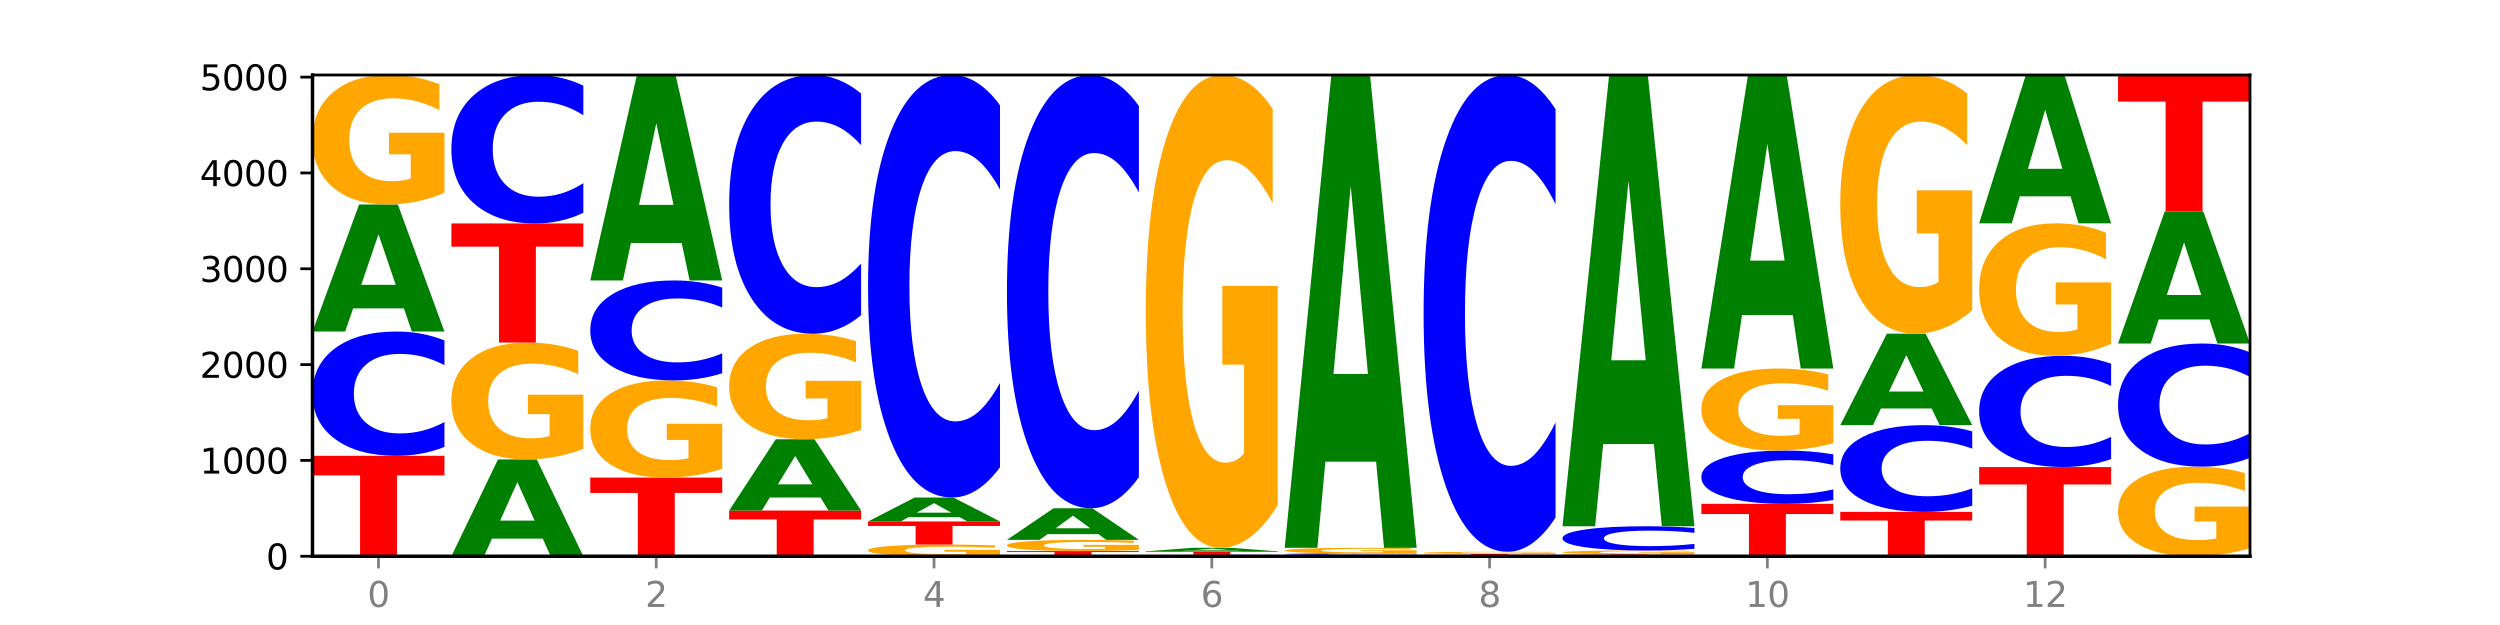
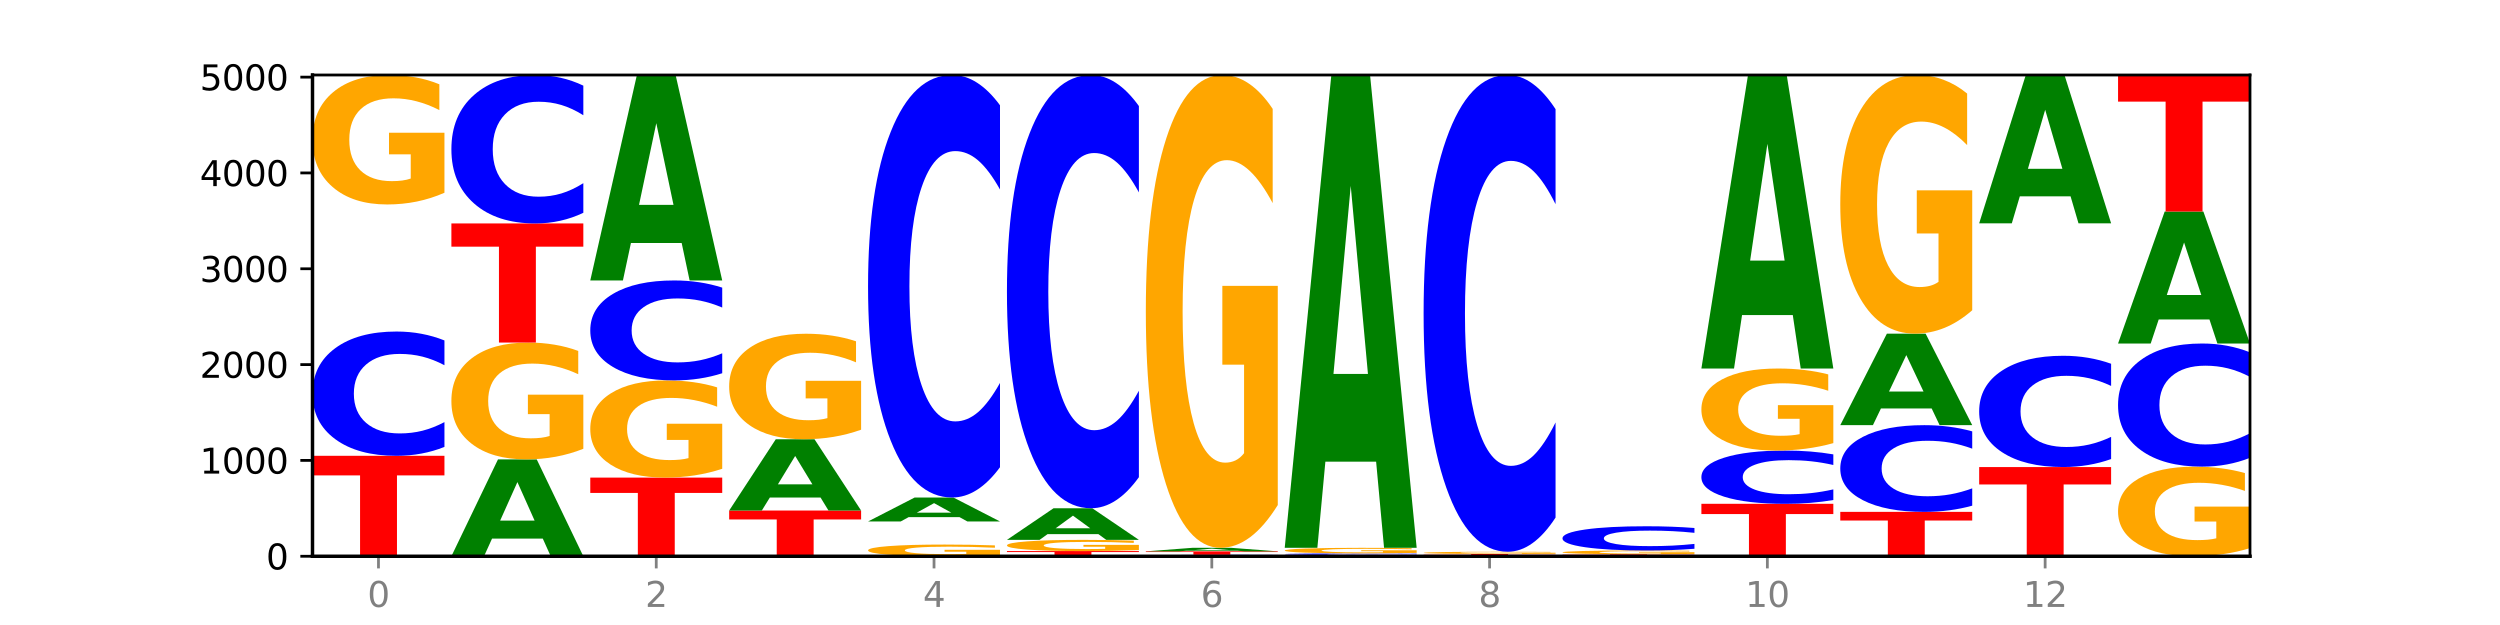
<svg xmlns="http://www.w3.org/2000/svg" xmlns:xlink="http://www.w3.org/1999/xlink" width="720pt" height="180pt" viewBox="0 0 720 180" version="1.1">
  <defs>
    <style type="text/css">*{stroke-linejoin: round; stroke-linecap: butt}</style>
  </defs>
  <g id="figure_1">
    <g id="patch_1">
      <path d="M 0 180  L 720 180  L 720 0  L 0 0  z " style="fill: #ffffff" />
    </g>
    <g id="axes_1">
      <g id="patch_2">
        <path d="M 90 160.2  L 648 160.2  L 648 21.6  L 90 21.6  z " style="fill: #ffffff" />
      </g>
      <g id="line2d_1">
        <path d="M 90 160.2  L 648 160.2  " clip-path="url(#pfdbb686513)" style="fill: none; stroke: #000000; stroke-width: 0.5; stroke-linecap: square" />
      </g>
      <g id="patch_3">
        <path d="M 90 131.277  L 128 131.277  L 128 136.918  L 114.329 136.918  L 114.329 160.2  L 103.698 160.2  L 103.698 136.918  L 90 136.918  L 90 131.277  z " clip-path="url(#pfdbb686513)" style="fill: #ff0000" />
      </g>
      <g id="patch_4">
        <path d="M 128 128.711  Q 124.821 129.983 121.384 130.626  Q 117.947 131.277 114.204 131.277  Q 103.04 131.277 96.52 126.456  Q 90 121.635 90 113.39  Q 90 105.116 96.52 100.302  Q 103.04 95.481 114.204 95.481  Q 117.947 95.481 121.384 96.132  Q 124.821 96.775 128 98.047  L 128 105.183  Q 124.793 103.497 121.681 102.713  Q 118.569 101.929 115.132 101.929  Q 108.966 101.929 105.434 104.983  Q 101.91 108.029 101.91 113.39  Q 101.91 118.729 105.434 121.783  Q 108.966 124.829 115.132 124.829  Q 118.569 124.829 121.681 124.045  Q 124.793 123.254 128 121.568  L 128 128.711  z " clip-path="url(#pfdbb686513)" style="fill: #0000ff" />
      </g>
      <g id="patch_5">
-         <path d="M 116.323 88.815  L 101.708 88.815  L 99.401 95.481  L 90 95.481  L 103.425 58.886  L 114.575 58.886  L 128 95.481  L 118.607 95.481  L 116.323 88.815  z M 104.039 82.023  L 113.969 82.023  L 109.012 67.466  L 104.039 82.023  z " clip-path="url(#pfdbb686513)" style="fill: #008000" />
-       </g>
+         </g>
      <g id="patch_6">
        <path d="M 128 55.512  Q 124.168 57.199 120.046 58.046  Q 115.924 58.886 111.529 58.886  Q 101.599 58.886 95.8 53.864  Q 90 48.842 90 40.254  Q 90 31.566 95.902 26.583  Q 101.812 21.6 112.091 21.6  Q 116.052 21.6 119.68 22.278  Q 123.316 22.948 126.535 24.273  L 126.535 31.705  Q 123.214 30.003 119.926 29.163  Q 116.639 28.316 113.335 28.316  Q 107.22 28.316 103.907 31.412  Q 100.594 34.501 100.594 40.254  Q 100.594 45.954 103.788 49.066  Q 106.982 52.169 112.858 52.169  Q 114.459 52.169 115.83 51.992  Q 117.201 51.807 118.291 51.422  L 118.291 44.444  L 112.032 44.444  L 112.032 38.229  L 128 38.229  L 128 55.512  z " clip-path="url(#pfdbb686513)" style="fill: #ffa600" />
      </g>
      <g id="patch_7">
        <path d="M 156.323 155.117  L 141.708 155.117  L 139.401 160.2  L 130 160.2  L 143.425 132.298  L 154.575 132.298  L 168 160.2  L 158.607 160.2  L 156.323 155.117  z M 144.039 149.939  L 153.969 149.939  L 149.012 138.84  L 144.039 149.939  z " clip-path="url(#pfdbb686513)" style="fill: #008000" />
      </g>
      <g id="patch_8">
        <path d="M 168 129.254  Q 164.168 130.776 160.046 131.54  Q 155.924 132.298 151.529 132.298  Q 141.599 132.298 135.8 127.767  Q 130 123.236 130 115.487  Q 130 107.648 135.902 103.152  Q 141.812 98.655 152.091 98.655  Q 156.052 98.655 159.68 99.267  Q 163.316 99.871 166.535 101.067  L 166.535 107.773  Q 163.214 106.237 159.926 105.48  Q 156.639 104.715 153.335 104.715  Q 147.22 104.715 143.907 107.509  Q 140.594 110.296 140.594 115.487  Q 140.594 120.63 143.788 123.437  Q 146.982 126.238 152.858 126.238  Q 154.459 126.238 155.83 126.078  Q 157.201 125.911 158.291 125.564  L 158.291 119.267  L 152.032 119.267  L 152.032 113.659  L 168 113.659  L 168 129.254  z " clip-path="url(#pfdbb686513)" style="fill: #ffa600" />
      </g>
      <g id="patch_9">
        <path d="M 130 64.35  L 168 64.35  L 168 71.041  L 154.329 71.041  L 154.329 98.655  L 143.698 98.655  L 143.698 71.041  L 130 71.041  L 130 64.35  z " clip-path="url(#pfdbb686513)" style="fill: #ff0000" />
      </g>
      <g id="patch_10">
        <path d="M 168 61.286  Q 164.821 62.805 161.384 63.573  Q 157.947 64.35 154.204 64.35  Q 143.04 64.35 136.52 58.592  Q 130 52.835 130 42.988  Q 130 33.107 136.52 27.358  Q 143.04 21.6 154.204 21.6  Q 157.947 21.6 161.384 22.377  Q 164.821 23.145 168 24.664  L 168 33.186  Q 164.793 31.173 161.681 30.237  Q 158.569 29.301 155.132 29.301  Q 148.966 29.301 145.434 32.948  Q 141.91 36.586 141.91 42.988  Q 141.91 49.364 145.434 53.011  Q 148.966 56.65 155.132 56.65  Q 158.569 56.65 161.681 55.714  Q 164.793 54.769 168 52.755  L 168 61.286  z " clip-path="url(#pfdbb686513)" style="fill: #0000ff" />
      </g>
      <g id="patch_11">
        <path d="M 170 137.542  L 208 137.542  L 208 141.961  L 194.329 141.961  L 194.329 160.2  L 183.698 160.2  L 183.698 141.961  L 170 141.961  L 170 137.542  z " clip-path="url(#pfdbb686513)" style="fill: #ff0000" />
      </g>
      <g id="patch_12">
        <path d="M 208 135.01  Q 204.168 136.276 200.046 136.911  Q 195.924 137.542 191.529 137.542  Q 181.599 137.542 175.8 133.772  Q 170 130.003 170 123.558  Q 170 117.037 175.902 113.297  Q 181.812 109.557 192.091 109.557  Q 196.052 109.557 199.68 110.065  Q 203.316 110.568 206.535 111.563  L 206.535 117.141  Q 203.214 115.864 199.926 115.233  Q 196.639 114.598 193.335 114.598  Q 187.22 114.598 183.907 116.921  Q 180.594 119.24 180.594 123.558  Q 180.594 127.836 183.788 130.171  Q 186.982 132.501 192.858 132.501  Q 194.459 132.501 195.83 132.368  Q 197.201 132.229 198.291 131.94  L 198.291 126.703  L 192.032 126.703  L 192.032 122.037  L 208 122.037  L 208 135.01  z " clip-path="url(#pfdbb686513)" style="fill: #ffa600" />
      </g>
      <g id="patch_13">
        <path d="M 208 107.493  Q 204.821 108.516 201.384 109.033  Q 197.947 109.557 194.204 109.557  Q 183.04 109.557 176.52 105.68  Q 170 101.803 170 95.173  Q 170 88.519 176.52 84.648  Q 183.04 80.771 194.204 80.771  Q 197.947 80.771 201.384 81.295  Q 204.821 81.812 208 82.835  L 208 88.573  Q 204.793 87.217 201.681 86.587  Q 198.569 85.956 195.132 85.956  Q 188.966 85.956 185.434 88.412  Q 181.91 90.862 181.91 95.173  Q 181.91 99.466 185.434 101.922  Q 188.966 104.372 195.132 104.372  Q 198.569 104.372 201.681 103.741  Q 204.793 103.105 208 101.749  L 208 107.493  z " clip-path="url(#pfdbb686513)" style="fill: #0000ff" />
      </g>
      <g id="patch_14">
        <path d="M 196.323 69.992  L 181.708 69.992  L 179.401 80.771  L 170 80.771  L 183.425 21.6  L 194.575 21.6  L 208 80.771  L 198.607 80.771  L 196.323 69.992  z M 184.039 59.01  L 193.969 59.01  L 189.012 35.473  L 184.039 59.01  z " clip-path="url(#pfdbb686513)" style="fill: #008000" />
      </g>
      <g id="patch_15">
        <path d="M 210 147.035  L 248 147.035  L 248 149.603  L 234.329 149.603  L 234.329 160.2  L 223.698 160.2  L 223.698 149.603  L 210 149.603  L 210 147.035  z " clip-path="url(#pfdbb686513)" style="fill: #ff0000" />
      </g>
      <g id="patch_16">
        <path d="M 236.323 143.295  L 221.708 143.295  L 219.401 147.035  L 210 147.035  L 223.425 126.502  L 234.575 126.502  L 248 147.035  L 238.607 147.035  L 236.323 143.295  z M 224.039 139.484  L 233.969 139.484  L 229.012 131.316  L 224.039 139.484  z " clip-path="url(#pfdbb686513)" style="fill: #008000" />
      </g>
      <g id="patch_17">
        <path d="M 248 123.753  Q 244.168 125.128 240.046 125.818  Q 235.924 126.502 231.529 126.502  Q 221.599 126.502 215.8 122.41  Q 210 118.317 210 111.319  Q 210 104.238 215.902 100.177  Q 221.812 96.116 232.091 96.116  Q 236.052 96.116 239.68 96.668  Q 243.316 97.215 246.535 98.294  L 246.535 104.351  Q 243.214 102.964 239.926 102.28  Q 236.639 101.59 233.335 101.59  Q 227.22 101.59 223.907 104.113  Q 220.594 106.63 220.594 111.319  Q 220.594 115.963 223.788 118.499  Q 226.982 121.029 232.858 121.029  Q 234.459 121.029 235.83 120.884  Q 237.201 120.734 238.291 120.42  L 238.291 114.733  L 232.032 114.733  L 232.032 109.668  L 248 109.668  L 248 123.753  z " clip-path="url(#pfdbb686513)" style="fill: #ffa600" />
      </g>
      <g id="patch_18">
-         <path d="M 248 90.775  Q 244.821 93.422 241.384 94.762  Q 237.947 96.116 234.204 96.116  Q 223.04 96.116 216.52 86.08  Q 210 76.044 210 58.881  Q 210 41.657 216.52 31.636  Q 223.04 21.6 234.204 21.6  Q 237.947 21.6 241.384 22.955  Q 244.821 24.294 248 26.941  L 248 41.795  Q 244.793 38.286 241.681 36.654  Q 238.569 35.022 235.132 35.022  Q 228.966 35.022 225.434 41.38  Q 221.91 47.721 221.91 58.881  Q 221.91 69.995 225.434 76.352  Q 228.966 82.694 235.132 82.694  Q 238.569 82.694 241.681 81.062  Q 244.793 79.415 248 75.905  L 248 90.775  z " clip-path="url(#pfdbb686513)" style="fill: #0000ff" />
-       </g>
+         </g>
      <g id="patch_19">
        <path d="M 288 159.895  Q 284.168 160.048 280.046 160.124  Q 275.924 160.2 271.529 160.2  Q 261.599 160.2 255.8 159.747  Q 250 159.293 250 158.518  Q 250 157.733 255.902 157.283  Q 261.812 156.833 272.091 156.833  Q 276.052 156.833 279.68 156.894  Q 283.316 156.955 286.535 157.074  L 286.535 157.746  Q 283.214 157.592 279.926 157.516  Q 276.639 157.439 273.335 157.439  Q 267.22 157.439 263.907 157.719  Q 260.594 157.998 260.594 158.518  Q 260.594 159.032 263.788 159.313  Q 266.982 159.594 272.858 159.594  Q 274.459 159.594 275.83 159.578  Q 277.201 159.561 278.291 159.526  L 278.291 158.896  L 272.032 158.896  L 272.032 158.335  L 288 158.335  L 288 159.895  z " clip-path="url(#pfdbb686513)" style="fill: #ffa600" />
      </g>
      <g id="patch_20">
-         <path d="M 250 150.182  L 288 150.182  L 288 151.479  L 274.329 151.479  L 274.329 156.833  L 263.698 156.833  L 263.698 151.479  L 250 151.479  L 250 150.182  z " clip-path="url(#pfdbb686513)" style="fill: #ff0000" />
-       </g>
+         </g>
      <g id="patch_21">
        <path d="M 276.323 148.925  L 261.708 148.925  L 259.401 150.182  L 250 150.182  L 263.425 143.282  L 274.575 143.282  L 288 150.182  L 278.607 150.182  L 276.323 148.925  z M 264.039 147.644  L 273.969 147.644  L 269.012 144.9  L 264.039 147.644  z " clip-path="url(#pfdbb686513)" style="fill: #008000" />
      </g>
      <g id="patch_22">
        <path d="M 288 134.56  Q 284.821 138.883 281.384 141.07  Q 277.947 143.282 274.204 143.282  Q 263.04 143.282 256.52 126.894  Q 250 110.505 250 82.479  Q 250 54.352 256.52 37.988  Q 263.04 21.6 274.204 21.6  Q 277.947 21.6 281.384 23.812  Q 284.821 25.999 288 30.322  L 288 54.578  Q 284.793 48.847 281.681 46.183  Q 278.569 43.518 275.132 43.518  Q 268.966 43.518 265.434 53.899  Q 261.91 64.255 261.91 82.479  Q 261.91 100.627 265.434 111.008  Q 268.966 121.364 275.132 121.364  Q 278.569 121.364 281.681 118.699  Q 284.793 116.01 288 110.279  L 288 134.56  z " clip-path="url(#pfdbb686513)" style="fill: #0000ff" />
      </g>
      <g id="patch_23">
        <path d="M 290 158.71  L 328 158.71  L 328 159  L 314.329 159  L 314.329 160.2  L 303.698 160.2  L 303.698 159  L 290 159  L 290 158.71  z " clip-path="url(#pfdbb686513)" style="fill: #ff0000" />
      </g>
      <g id="patch_24">
        <path d="M 328 158.418  Q 324.168 158.564 320.046 158.637  Q 315.924 158.71 311.529 158.71  Q 301.599 158.71 295.8 158.275  Q 290 157.84 290 157.096  Q 290 156.344 295.902 155.912  Q 301.812 155.481 312.091 155.481  Q 316.052 155.481 319.68 155.539  Q 323.316 155.597 326.535 155.712  L 326.535 156.356  Q 323.214 156.208 319.926 156.136  Q 316.639 156.062 313.335 156.062  Q 307.22 156.062 303.907 156.33  Q 300.594 156.598 300.594 157.096  Q 300.594 157.59 303.788 157.859  Q 306.982 158.128 312.858 158.128  Q 314.459 158.128 315.83 158.113  Q 317.201 158.097 318.291 158.063  L 318.291 157.459  L 312.032 157.459  L 312.032 156.921  L 328 156.921  L 328 158.418  z " clip-path="url(#pfdbb686513)" style="fill: #ffa600" />
      </g>
      <g id="patch_25">
        <path d="M 316.323 153.822  L 301.708 153.822  L 299.401 155.481  L 290 155.481  L 303.425 146.373  L 314.575 146.373  L 328 155.481  L 318.607 155.481  L 316.323 153.822  z M 304.039 152.131  L 313.969 152.131  L 309.012 148.508  L 304.039 152.131  z " clip-path="url(#pfdbb686513)" style="fill: #008000" />
      </g>
      <g id="patch_26">
        <path d="M 328 137.429  Q 324.821 141.863 321.384 144.105  Q 317.947 146.373 314.204 146.373  Q 303.04 146.373 296.52 129.568  Q 290 112.764 290 84.025  Q 290 55.184 296.52 38.405  Q 303.04 21.6 314.204 21.6  Q 317.947 21.6 321.384 23.868  Q 324.821 26.11 328 30.544  L 328 55.416  Q 324.793 49.539 321.681 46.807  Q 318.569 44.075 315.132 44.075  Q 308.966 44.075 305.434 54.72  Q 301.91 65.339 301.91 84.025  Q 301.91 102.634 305.434 113.279  Q 308.966 123.898 315.132 123.898  Q 318.569 123.898 321.681 121.166  Q 324.793 118.408 328 112.532  L 328 137.429  z " clip-path="url(#pfdbb686513)" style="fill: #0000ff" />
      </g>
      <g id="patch_27">
        <path d="M 368 160.17  Q 364.821 160.185 361.384 160.192  Q 357.947 160.2 354.204 160.2  Q 343.04 160.2 336.52 160.144  Q 330 160.088 330 159.993  Q 330 159.897 336.52 159.842  Q 343.04 159.786 354.204 159.786  Q 357.947 159.786 361.384 159.794  Q 364.821 159.801 368 159.816  L 368 159.898  Q 364.793 159.879 361.681 159.87  Q 358.569 159.861 355.132 159.861  Q 348.966 159.861 345.434 159.896  Q 341.91 159.931 341.91 159.993  Q 341.91 160.055 345.434 160.09  Q 348.966 160.125 355.132 160.125  Q 358.569 160.125 361.681 160.116  Q 364.793 160.107 368 160.088  L 368 160.17  z " clip-path="url(#pfdbb686513)" style="fill: #0000ff" />
      </g>
      <g id="patch_28">
        <path d="M 330 158.792  L 368 158.792  L 368 158.986  L 354.329 158.986  L 354.329 159.786  L 343.698 159.786  L 343.698 158.986  L 330 158.986  L 330 158.792  z " clip-path="url(#pfdbb686513)" style="fill: #ff0000" />
      </g>
      <g id="patch_29">
        <path d="M 356.323 158.606  L 341.708 158.606  L 339.401 158.792  L 330 158.792  L 343.425 157.771  L 354.575 157.771  L 368 158.792  L 358.607 158.792  L 356.323 158.606  z M 344.039 158.417  L 353.969 158.417  L 349.012 158.011  L 344.039 158.417  z " clip-path="url(#pfdbb686513)" style="fill: #008000" />
      </g>
      <g id="patch_30">
        <path d="M 368 145.451  Q 364.168 151.611 360.046 154.705  Q 355.924 157.771 351.529 157.771  Q 341.599 157.771 335.8 139.431  Q 330 121.091 330 89.728  Q 330 57.999 335.902 39.799  Q 341.812 21.6 352.091 21.6  Q 356.052 21.6 359.68 24.075  Q 363.316 26.523 366.535 31.361  L 366.535 58.505  Q 363.214 52.288 359.926 49.222  Q 356.639 46.128 353.335 46.128  Q 347.22 46.128 343.907 57.436  Q 340.594 68.716 340.594 89.728  Q 340.594 110.543 343.788 121.907  Q 346.982 133.243 352.858 133.243  Q 354.459 133.243 355.83 132.596  Q 357.201 131.921 358.291 130.515  L 358.291 105.03  L 352.032 105.03  L 352.032 82.33  L 368 82.33  L 368 145.451  z " clip-path="url(#pfdbb686513)" style="fill: #ffa600" />
      </g>
      <g id="patch_31">
        <path d="M 370 159.814  L 408 159.814  L 408 159.889  L 394.329 159.889  L 394.329 160.2  L 383.698 160.2  L 383.698 159.889  L 370 159.889  L 370 159.814  z " clip-path="url(#pfdbb686513)" style="fill: #ff0000" />
      </g>
      <g id="patch_32">
        <path d="M 408 159.782  Q 404.821 159.798 401.384 159.806  Q 397.947 159.814 394.204 159.814  Q 383.04 159.814 376.52 159.754  Q 370 159.695 370 159.593  Q 370 159.491 376.52 159.432  Q 383.04 159.372 394.204 159.372  Q 397.947 159.372 401.384 159.38  Q 404.821 159.388 408 159.404  L 408 159.492  Q 404.793 159.471 401.681 159.461  Q 398.569 159.452 395.132 159.452  Q 388.966 159.452 385.434 159.489  Q 381.91 159.527 381.91 159.593  Q 381.91 159.659 385.434 159.696  Q 388.966 159.734 395.132 159.734  Q 398.569 159.734 401.681 159.724  Q 404.793 159.715 408 159.694  L 408 159.782  z " clip-path="url(#pfdbb686513)" style="fill: #0000ff" />
      </g>
      <g id="patch_33">
        <path d="M 408 159.227  Q 404.168 159.3 400.046 159.336  Q 395.924 159.372 391.529 159.372  Q 381.599 159.372 375.8 159.156  Q 370 158.941 370 158.572  Q 370 158.199 375.902 157.985  Q 381.812 157.771 392.091 157.771  Q 396.052 157.771 399.68 157.8  Q 403.316 157.829 406.535 157.886  L 406.535 158.205  Q 403.214 158.132 399.926 158.096  Q 396.639 158.06 393.335 158.06  Q 387.22 158.06 383.907 158.193  Q 380.594 158.325 380.594 158.572  Q 380.594 158.817 383.788 158.95  Q 386.982 159.084 392.858 159.084  Q 394.459 159.084 395.83 159.076  Q 397.201 159.068 398.291 159.052  L 398.291 158.752  L 392.032 158.752  L 392.032 158.485  L 408 158.485  L 408 159.227  z " clip-path="url(#pfdbb686513)" style="fill: #ffa600" />
      </g>
      <g id="patch_34">
        <path d="M 396.323 132.965  L 381.708 132.965  L 379.401 157.771  L 370 157.771  L 383.425 21.6  L 394.575 21.6  L 408 157.771  L 398.607 157.771  L 396.323 132.965  z M 384.039 107.692  L 393.969 107.692  L 389.012 53.527  L 384.039 107.692  z " clip-path="url(#pfdbb686513)" style="fill: #008000" />
      </g>
      <g id="patch_35">
        <path d="M 436.323 160.165  L 421.708 160.165  L 419.401 160.2  L 410 160.2  L 423.425 160.007  L 434.575 160.007  L 448 160.2  L 438.607 160.2  L 436.323 160.165  z M 424.039 160.129  L 433.969 160.129  L 429.012 160.052  L 424.039 160.129  z " clip-path="url(#pfdbb686513)" style="fill: #008000" />
      </g>
      <g id="patch_36">
        <path d="M 410 159.538  L 448 159.538  L 448 159.629  L 434.329 159.629  L 434.329 160.007  L 423.698 160.007  L 423.698 159.629  L 410 159.629  L 410 159.538  z " clip-path="url(#pfdbb686513)" style="fill: #ff0000" />
      </g>
      <g id="patch_37">
        <path d="M 448 159.48  Q 444.168 159.509 440.046 159.523  Q 435.924 159.538 431.529 159.538  Q 421.599 159.538 415.8 159.452  Q 410 159.367 410 159.22  Q 410 159.073 415.902 158.988  Q 421.812 158.903 432.091 158.903  Q 436.052 158.903 439.68 158.914  Q 443.316 158.926 446.535 158.948  L 446.535 159.075  Q 443.214 159.046 439.926 159.032  Q 436.639 159.017 433.335 159.017  Q 427.22 159.017 423.907 159.07  Q 420.594 159.122 420.594 159.22  Q 420.594 159.317 423.788 159.37  Q 426.982 159.423 432.858 159.423  Q 434.459 159.423 435.83 159.42  Q 437.201 159.417 438.291 159.411  L 438.291 159.292  L 432.032 159.292  L 432.032 159.186  L 448 159.186  L 448 159.48  z " clip-path="url(#pfdbb686513)" style="fill: #ffa600" />
      </g>
      <g id="patch_38">
        <path d="M 448 149.061  Q 444.821 153.939 441.384 156.407  Q 437.947 158.903 434.204 158.903  Q 423.04 158.903 416.52 140.411  Q 410 121.918 410 90.294  Q 410 58.556 416.52 40.092  Q 423.04 21.6 434.204 21.6  Q 437.947 21.6 441.384 24.096  Q 444.821 26.563 448 31.442  L 448 58.812  Q 444.793 52.345 441.681 49.339  Q 438.569 46.332 435.132 46.332  Q 428.966 46.332 425.434 58.046  Q 421.91 69.731 421.91 90.294  Q 421.91 110.772 425.434 122.485  Q 428.966 134.171 435.132 134.171  Q 438.569 134.171 441.681 131.164  Q 444.793 128.13 448 121.663  L 448 149.061  z " clip-path="url(#pfdbb686513)" style="fill: #0000ff" />
      </g>
      <g id="patch_39">
        <path d="M 450 159.62  L 488 159.62  L 488 159.733  L 474.329 159.733  L 474.329 160.2  L 463.698 160.2  L 463.698 159.733  L 450 159.733  L 450 159.62  z " clip-path="url(#pfdbb686513)" style="fill: #ff0000" />
      </g>
      <g id="patch_40">
        <path d="M 488 159.523  Q 484.168 159.572 480.046 159.596  Q 475.924 159.62 471.529 159.62  Q 461.599 159.62 455.8 159.475  Q 450 159.331 450 159.083  Q 450 158.832 455.902 158.688  Q 461.812 158.544 472.091 158.544  Q 476.052 158.544 479.68 158.564  Q 483.316 158.583 486.535 158.621  L 486.535 158.836  Q 483.214 158.787 479.926 158.762  Q 476.639 158.738 473.335 158.738  Q 467.22 158.738 463.907 158.827  Q 460.594 158.917 460.594 159.083  Q 460.594 159.247 463.788 159.337  Q 466.982 159.427 472.858 159.427  Q 474.459 159.427 475.83 159.421  Q 477.201 159.416 478.291 159.405  L 478.291 159.204  L 472.032 159.204  L 472.032 159.024  L 488 159.024  L 488 159.523  z " clip-path="url(#pfdbb686513)" style="fill: #ffa600" />
      </g>
      <g id="patch_41">
        <path d="M 488 158.044  Q 484.821 158.292 481.384 158.417  Q 477.947 158.544 474.204 158.544  Q 463.04 158.544 456.52 157.604  Q 450 156.663 450 155.055  Q 450 153.441 456.52 152.502  Q 463.04 151.562 474.204 151.562  Q 477.947 151.562 481.384 151.689  Q 484.821 151.814 488 152.062  L 488 153.454  Q 484.793 153.125 481.681 152.972  Q 478.569 152.819 475.132 152.819  Q 468.966 152.819 465.434 153.415  Q 461.91 154.009 461.91 155.055  Q 461.91 156.096 465.434 156.692  Q 468.966 157.286 475.132 157.286  Q 478.569 157.286 481.681 157.133  Q 484.793 156.979 488 156.65  L 488 158.044  z " clip-path="url(#pfdbb686513)" style="fill: #0000ff" />
      </g>
      <g id="patch_42">
-         <path d="M 476.323 127.887  L 461.708 127.887  L 459.401 151.562  L 450 151.562  L 463.425 21.6  L 474.575 21.6  L 488 151.562  L 478.607 151.562  L 476.323 127.887  z M 464.039 103.766  L 473.969 103.766  L 469.012 52.071  L 464.039 103.766  z " clip-path="url(#pfdbb686513)" style="fill: #008000" />
-       </g>
+         </g>
      <g id="patch_43">
        <path d="M 490 145.104  L 528 145.104  L 528 148.048  L 514.329 148.048  L 514.329 160.2  L 503.698 160.2  L 503.698 148.048  L 490 148.048  L 490 145.104  z " clip-path="url(#pfdbb686513)" style="fill: #ff0000" />
      </g>
      <g id="patch_44">
        <path d="M 528 144.004  Q 524.821 144.549 521.384 144.825  Q 517.947 145.104 514.204 145.104  Q 503.04 145.104 496.52 143.037  Q 490 140.97 490 137.436  Q 490 133.889 496.52 131.825  Q 503.04 129.759 514.204 129.759  Q 517.947 129.759 521.384 130.038  Q 524.821 130.313 528 130.859  L 528 133.918  Q 524.793 133.195 521.681 132.859  Q 518.569 132.523 515.132 132.523  Q 508.966 132.523 505.434 133.832  Q 501.91 135.138 501.91 137.436  Q 501.91 139.725 505.434 141.034  Q 508.966 142.34 515.132 142.34  Q 518.569 142.34 521.681 142.004  Q 524.793 141.664 528 140.942  L 528 144.004  z " clip-path="url(#pfdbb686513)" style="fill: #0000ff" />
      </g>
      <g id="patch_45">
        <path d="M 528 127.621  Q 524.168 128.69 520.046 129.227  Q 515.924 129.759 511.529 129.759  Q 501.599 129.759 495.8 126.577  Q 490 123.395 490 117.954  Q 490 112.449 495.902 109.292  Q 501.812 106.134 512.091 106.134  Q 516.052 106.134 519.68 106.564  Q 523.316 106.988 526.535 107.828  L 526.535 112.537  Q 523.214 111.459 519.926 110.927  Q 516.639 110.39 513.335 110.39  Q 507.22 110.39 503.907 112.352  Q 500.594 114.309 500.594 117.954  Q 500.594 121.565 503.788 123.537  Q 506.982 125.503 512.858 125.503  Q 514.459 125.503 515.83 125.391  Q 517.201 125.274 518.291 125.03  L 518.291 120.609  L 512.032 120.609  L 512.032 116.67  L 528 116.67  L 528 127.621  z " clip-path="url(#pfdbb686513)" style="fill: #ffa600" />
      </g>
      <g id="patch_46">
        <path d="M 516.323 90.735  L 501.708 90.735  L 499.401 106.134  L 490 106.134  L 503.425 21.6  L 514.575 21.6  L 528 106.134  L 518.607 106.134  L 516.323 90.735  z M 504.039 75.045  L 513.969 75.045  L 509.012 41.42  L 504.039 75.045  z " clip-path="url(#pfdbb686513)" style="fill: #008000" />
      </g>
      <g id="patch_47">
        <path d="M 530 147.422  L 568 147.422  L 568 149.914  L 554.329 149.914  L 554.329 160.2  L 543.698 160.2  L 543.698 149.914  L 530 149.914  L 530 147.422  z " clip-path="url(#pfdbb686513)" style="fill: #ff0000" />
      </g>
      <g id="patch_48">
        <path d="M 568 145.632  Q 564.821 146.519 561.384 146.968  Q 557.947 147.422 554.204 147.422  Q 543.04 147.422 536.52 144.058  Q 530 140.694 530 134.941  Q 530 129.168 536.52 125.809  Q 543.04 122.445 554.204 122.445  Q 557.947 122.445 561.384 122.899  Q 564.821 123.348 568 124.235  L 568 129.214  Q 564.793 128.038 561.681 127.491  Q 558.569 126.944 555.132 126.944  Q 548.966 126.944 545.434 129.075  Q 541.91 131.201 541.91 134.941  Q 541.91 138.666 545.434 140.797  Q 548.966 142.923 555.132 142.923  Q 558.569 142.923 561.681 142.376  Q 564.793 141.824 568 140.648  L 568 145.632  z " clip-path="url(#pfdbb686513)" style="fill: #0000ff" />
      </g>
      <g id="patch_49">
        <path d="M 556.323 117.644  L 541.708 117.644  L 539.401 122.445  L 530 122.445  L 543.425 96.089  L 554.575 96.089  L 568 122.445  L 558.607 122.445  L 556.323 117.644  z M 544.039 112.752  L 553.969 112.752  L 549.012 102.268  L 544.039 112.752  z " clip-path="url(#pfdbb686513)" style="fill: #008000" />
      </g>
      <g id="patch_50">
        <path d="M 568 89.349  Q 564.168 92.719 560.046 94.411  Q 555.924 96.089 551.529 96.089  Q 541.599 96.089 535.8 86.056  Q 530 76.024 530 58.867  Q 530 41.511 535.902 31.555  Q 541.812 21.6 552.091 21.6  Q 556.052 21.6 559.68 22.954  Q 563.316 24.293 566.535 26.939  L 566.535 41.788  Q 563.214 38.387 559.926 36.71  Q 556.639 35.017 553.335 35.017  Q 547.22 35.017 543.907 41.203  Q 540.594 47.373 540.594 58.867  Q 540.594 70.254 543.788 76.47  Q 546.982 82.671 552.858 82.671  Q 554.459 82.671 555.83 82.317  Q 557.201 81.948 558.291 81.179  L 558.291 67.238  L 552.032 67.238  L 552.032 54.821  L 568 54.821  L 568 89.349  z " clip-path="url(#pfdbb686513)" style="fill: #ffa600" />
      </g>
      <g id="patch_51">
        <path d="M 570 134.506  L 608 134.506  L 608 139.517  L 594.329 139.517  L 594.329 160.2  L 583.698 160.2  L 583.698 139.517  L 570 139.517  L 570 134.506  z " clip-path="url(#pfdbb686513)" style="fill: #ff0000" />
      </g>
      <g id="patch_52">
        <path d="M 608 132.209  Q 604.821 133.347 601.384 133.923  Q 597.947 134.506 594.204 134.506  Q 583.04 134.506 576.52 130.19  Q 570 125.875 570 118.495  Q 570 111.088 576.52 106.779  Q 583.04 102.464 594.204 102.464  Q 597.947 102.464 601.384 103.046  Q 604.821 103.622 608 104.761  L 608 111.148  Q 604.793 109.639 601.681 108.937  Q 598.569 108.235 595.132 108.235  Q 588.966 108.235 585.434 110.969  Q 581.91 113.696 581.91 118.495  Q 581.91 123.274 585.434 126.007  Q 588.966 128.734 595.132 128.734  Q 598.569 128.734 601.681 128.032  Q 604.793 127.324 608 125.815  L 608 132.209  z " clip-path="url(#pfdbb686513)" style="fill: #0000ff" />
      </g>
      <g id="patch_53">
-         <path d="M 608 99.013  Q 604.168 100.738 600.046 101.605  Q 595.924 102.464 591.529 102.464  Q 581.599 102.464 575.8 97.327  Q 570 92.19 570 83.405  Q 570 74.518 575.902 69.42  Q 581.812 64.323 592.091 64.323  Q 596.052 64.323 599.68 65.016  Q 603.316 65.701 606.535 67.057  L 606.535 74.66  Q 603.214 72.918 599.926 72.06  Q 596.639 71.193 593.335 71.193  Q 587.22 71.193 583.907 74.36  Q 580.594 77.52 580.594 83.405  Q 580.594 89.235 583.788 92.418  Q 586.982 95.593 592.858 95.593  Q 594.459 95.593 595.83 95.412  Q 597.201 95.223 598.291 94.829  L 598.291 87.691  L 592.032 87.691  L 592.032 81.333  L 608 81.333  L 608 99.013  z " clip-path="url(#pfdbb686513)" style="fill: #ffa600" />
-       </g>
+         </g>
      <g id="patch_54">
        <path d="M 596.323 56.54  L 581.708 56.54  L 579.401 64.323  L 570 64.323  L 583.425 21.6  L 594.575 21.6  L 608 64.323  L 598.607 64.323  L 596.323 56.54  z M 584.039 48.611  L 593.969 48.611  L 589.012 31.617  L 584.039 48.611  z " clip-path="url(#pfdbb686513)" style="fill: #008000" />
      </g>
      <g id="patch_55">
        <path d="M 648 157.865  Q 644.168 159.033 640.046 159.619  Q 635.924 160.2 631.529 160.2  Q 621.599 160.2 615.8 156.725  Q 610 153.249 610 147.306  Q 610 141.293 615.902 137.844  Q 621.812 134.395 632.091 134.395  Q 636.052 134.395 639.68 134.864  Q 643.316 135.328 646.535 136.245  L 646.535 141.389  Q 643.214 140.211 639.926 139.63  Q 636.639 139.043 633.335 139.043  Q 627.22 139.043 623.907 141.186  Q 620.594 143.324 620.594 147.306  Q 620.594 151.25 623.788 153.404  Q 626.982 155.552 632.858 155.552  Q 634.459 155.552 635.83 155.429  Q 637.201 155.301 638.291 155.035  L 638.291 150.205  L 632.032 150.205  L 632.032 145.904  L 648 145.904  L 648 157.865  z " clip-path="url(#pfdbb686513)" style="fill: #ffa600" />
      </g>
      <g id="patch_56">
        <path d="M 648 131.853  Q 644.821 133.113 641.384 133.751  Q 637.947 134.395 634.204 134.395  Q 623.04 134.395 616.52 129.619  Q 610 124.843 610 116.674  Q 610 108.477 616.52 103.708  Q 623.04 98.931 634.204 98.931  Q 637.947 98.931 641.384 99.576  Q 644.821 100.213 648 101.473  L 648 108.543  Q 644.793 106.872 641.681 106.096  Q 638.569 105.319 635.132 105.319  Q 628.966 105.319 625.434 108.345  Q 621.91 111.363 621.91 116.674  Q 621.91 121.963 625.434 124.989  Q 628.966 128.007 635.132 128.007  Q 638.569 128.007 641.681 127.231  Q 644.793 126.447 648 124.777  L 648 131.853  z " clip-path="url(#pfdbb686513)" style="fill: #0000ff" />
      </g>
      <g id="patch_57">
        <path d="M 636.323 92.008  L 621.708 92.008  L 619.401 98.931  L 610 98.931  L 623.425 60.928  L 634.575 60.928  L 648 98.931  L 638.607 98.931  L 636.323 92.008  z M 624.039 84.955  L 633.969 84.955  L 629.012 69.838  L 624.039 84.955  z " clip-path="url(#pfdbb686513)" style="fill: #008000" />
      </g>
      <g id="patch_58">
        <path d="M 610 21.6  L 648 21.6  L 648 29.27  L 634.329 29.27  L 634.329 60.928  L 623.698 60.928  L 623.698 29.27  L 610 29.27  L 610 21.6  z " clip-path="url(#pfdbb686513)" style="fill: #ff0000" />
      </g>
      <g id="matplotlib.axis_1">
        <g id="xtick_1">
          <g id="line2d_2">
            <defs>
              <path id="mca6ec165a6" d="M 0 0  L 0 3.5  " style="stroke: #808080; stroke-width: 0.8" />
            </defs>
            <g>
              <use xlink:href="#mca6ec165a6" x="109" y="160.2" style="fill: #808080; stroke: #808080; stroke-width: 0.8" />
            </g>
          </g>
          <g id="text_1">
            <g style="fill: #808080" transform="translate(105.819 174.798) scale(0.1 -0.1)">
              <defs>
                <path id="DejaVuSans-30" d="M 2034 4250  Q 1547 4250 1301 3770  Q 1056 3291 1056 2328  Q 1056 1369 1301 889  Q 1547 409 2034 409  Q 2525 409 2770 889  Q 3016 1369 3016 2328  Q 3016 3291 2770 3770  Q 2525 4250 2034 4250  z M 2034 4750  Q 2819 4750 3233 4129  Q 3647 3509 3647 2328  Q 3647 1150 3233 529  Q 2819 -91 2034 -91  Q 1250 -91 836 529  Q 422 1150 422 2328  Q 422 3509 836 4129  Q 1250 4750 2034 4750  z " transform="scale(0.016)" />
              </defs>
              <use xlink:href="#DejaVuSans-30" />
            </g>
          </g>
        </g>
        <g id="xtick_2">
          <g id="line2d_3">
            <g>
              <use xlink:href="#mca6ec165a6" x="189" y="160.2" style="fill: #808080; stroke: #808080; stroke-width: 0.8" />
            </g>
          </g>
          <g id="text_2">
            <g style="fill: #808080" transform="translate(185.819 174.798) scale(0.1 -0.1)">
              <defs>
                <path id="DejaVuSans-32" d="M 1228 531  L 3431 531  L 3431 0  L 469 0  L 469 531  Q 828 903 1448 1529  Q 2069 2156 2228 2338  Q 2531 2678 2651 2914  Q 2772 3150 2772 3378  Q 2772 3750 2511 3984  Q 2250 4219 1831 4219  Q 1534 4219 1204 4116  Q 875 4013 500 3803  L 500 4441  Q 881 4594 1212 4672  Q 1544 4750 1819 4750  Q 2544 4750 2975 4387  Q 3406 4025 3406 3419  Q 3406 3131 3298 2873  Q 3191 2616 2906 2266  Q 2828 2175 2409 1742  Q 1991 1309 1228 531  z " transform="scale(0.016)" />
              </defs>
              <use xlink:href="#DejaVuSans-32" />
            </g>
          </g>
        </g>
        <g id="xtick_3">
          <g id="line2d_4">
            <g>
              <use xlink:href="#mca6ec165a6" x="269" y="160.2" style="fill: #808080; stroke: #808080; stroke-width: 0.8" />
            </g>
          </g>
          <g id="text_3">
            <g style="fill: #808080" transform="translate(265.819 174.798) scale(0.1 -0.1)">
              <defs>
                <path id="DejaVuSans-34" d="M 2419 4116  L 825 1625  L 2419 1625  L 2419 4116  z M 2253 4666  L 3047 4666  L 3047 1625  L 3713 1625  L 3713 1100  L 3047 1100  L 3047 0  L 2419 0  L 2419 1100  L 313 1100  L 313 1709  L 2253 4666  z " transform="scale(0.016)" />
              </defs>
              <use xlink:href="#DejaVuSans-34" />
            </g>
          </g>
        </g>
        <g id="xtick_4">
          <g id="line2d_5">
            <g>
              <use xlink:href="#mca6ec165a6" x="349" y="160.2" style="fill: #808080; stroke: #808080; stroke-width: 0.8" />
            </g>
          </g>
          <g id="text_4">
            <g style="fill: #808080" transform="translate(345.819 174.798) scale(0.1 -0.1)">
              <defs>
                <path id="DejaVuSans-36" d="M 2113 2584  Q 1688 2584 1439 2293  Q 1191 2003 1191 1497  Q 1191 994 1439 701  Q 1688 409 2113 409  Q 2538 409 2786 701  Q 3034 994 3034 1497  Q 3034 2003 2786 2293  Q 2538 2584 2113 2584  z M 3366 4563  L 3366 3988  Q 3128 4100 2886 4159  Q 2644 4219 2406 4219  Q 1781 4219 1451 3797  Q 1122 3375 1075 2522  Q 1259 2794 1537 2939  Q 1816 3084 2150 3084  Q 2853 3084 3261 2657  Q 3669 2231 3669 1497  Q 3669 778 3244 343  Q 2819 -91 2113 -91  Q 1303 -91 875 529  Q 447 1150 447 2328  Q 447 3434 972 4092  Q 1497 4750 2381 4750  Q 2619 4750 2861 4703  Q 3103 4656 3366 4563  z " transform="scale(0.016)" />
              </defs>
              <use xlink:href="#DejaVuSans-36" />
            </g>
          </g>
        </g>
        <g id="xtick_5">
          <g id="line2d_6">
            <g>
              <use xlink:href="#mca6ec165a6" x="429" y="160.2" style="fill: #808080; stroke: #808080; stroke-width: 0.8" />
            </g>
          </g>
          <g id="text_5">
            <g style="fill: #808080" transform="translate(425.819 174.798) scale(0.1 -0.1)">
              <defs>
                <path id="DejaVuSans-38" d="M 2034 2216  Q 1584 2216 1326 1975  Q 1069 1734 1069 1313  Q 1069 891 1326 650  Q 1584 409 2034 409  Q 2484 409 2743 651  Q 3003 894 3003 1313  Q 3003 1734 2745 1975  Q 2488 2216 2034 2216  z M 1403 2484  Q 997 2584 770 2862  Q 544 3141 544 3541  Q 544 4100 942 4425  Q 1341 4750 2034 4750  Q 2731 4750 3128 4425  Q 3525 4100 3525 3541  Q 3525 3141 3298 2862  Q 3072 2584 2669 2484  Q 3125 2378 3379 2068  Q 3634 1759 3634 1313  Q 3634 634 3220 271  Q 2806 -91 2034 -91  Q 1263 -91 848 271  Q 434 634 434 1313  Q 434 1759 690 2068  Q 947 2378 1403 2484  z M 1172 3481  Q 1172 3119 1398 2916  Q 1625 2713 2034 2713  Q 2441 2713 2670 2916  Q 2900 3119 2900 3481  Q 2900 3844 2670 4047  Q 2441 4250 2034 4250  Q 1625 4250 1398 4047  Q 1172 3844 1172 3481  z " transform="scale(0.016)" />
              </defs>
              <use xlink:href="#DejaVuSans-38" />
            </g>
          </g>
        </g>
        <g id="xtick_6">
          <g id="line2d_7">
            <g>
              <use xlink:href="#mca6ec165a6" x="509" y="160.2" style="fill: #808080; stroke: #808080; stroke-width: 0.8" />
            </g>
          </g>
          <g id="text_6">
            <g style="fill: #808080" transform="translate(502.637 174.798) scale(0.1 -0.1)">
              <defs>
                <path id="DejaVuSans-31" d="M 794 531  L 1825 531  L 1825 4091  L 703 3866  L 703 4441  L 1819 4666  L 2450 4666  L 2450 531  L 3481 531  L 3481 0  L 794 0  L 794 531  z " transform="scale(0.016)" />
              </defs>
              <use xlink:href="#DejaVuSans-31" />
              <use xlink:href="#DejaVuSans-30" x="63.623" />
            </g>
          </g>
        </g>
        <g id="xtick_7">
          <g id="line2d_8">
            <g>
              <use xlink:href="#mca6ec165a6" x="589" y="160.2" style="fill: #808080; stroke: #808080; stroke-width: 0.8" />
            </g>
          </g>
          <g id="text_7">
            <g style="fill: #808080" transform="translate(582.638 174.798) scale(0.1 -0.1)">
              <use xlink:href="#DejaVuSans-31" />
              <use xlink:href="#DejaVuSans-32" x="63.623" />
            </g>
          </g>
        </g>
      </g>
      <g id="matplotlib.axis_2">
        <g id="ytick_1">
          <g id="line2d_9">
            <defs>
              <path id="m0a8c3db3a7" d="M 0 0  L -3.5 0  " style="stroke: #000000; stroke-width: 0.8" />
            </defs>
            <g>
              <use xlink:href="#m0a8c3db3a7" x="90" y="160.2" style="stroke: #000000; stroke-width: 0.8" />
            </g>
          </g>
          <g id="text_8">
            <g transform="translate(76.638 163.999) scale(0.1 -0.1)">
              <use xlink:href="#DejaVuSans-30" />
            </g>
          </g>
        </g>
        <g id="ytick_2">
          <g id="line2d_10">
            <g>
              <use xlink:href="#m0a8c3db3a7" x="90" y="132.601" style="stroke: #000000; stroke-width: 0.8" />
            </g>
          </g>
          <g id="text_9">
            <g transform="translate(57.55 136.401) scale(0.1 -0.1)">
              <use xlink:href="#DejaVuSans-31" />
              <use xlink:href="#DejaVuSans-30" x="63.623" />
              <use xlink:href="#DejaVuSans-30" x="127.246" />
              <use xlink:href="#DejaVuSans-30" x="190.869" />
            </g>
          </g>
        </g>
        <g id="ytick_3">
          <g id="line2d_11">
            <g>
              <use xlink:href="#m0a8c3db3a7" x="90" y="105.003" style="stroke: #000000; stroke-width: 0.8" />
            </g>
          </g>
          <g id="text_10">
            <g transform="translate(57.55 108.802) scale(0.1 -0.1)">
              <use xlink:href="#DejaVuSans-32" />
              <use xlink:href="#DejaVuSans-30" x="63.623" />
              <use xlink:href="#DejaVuSans-30" x="127.246" />
              <use xlink:href="#DejaVuSans-30" x="190.869" />
            </g>
          </g>
        </g>
        <g id="ytick_4">
          <g id="line2d_12">
            <g>
              <use xlink:href="#m0a8c3db3a7" x="90" y="77.404" style="stroke: #000000; stroke-width: 0.8" />
            </g>
          </g>
          <g id="text_11">
            <g transform="translate(57.55 81.204) scale(0.1 -0.1)">
              <defs>
                <path id="DejaVuSans-33" d="M 2597 2516  Q 3050 2419 3304 2112  Q 3559 1806 3559 1356  Q 3559 666 3084 287  Q 2609 -91 1734 -91  Q 1441 -91 1130 -33  Q 819 25 488 141  L 488 750  Q 750 597 1062 519  Q 1375 441 1716 441  Q 2309 441 2620 675  Q 2931 909 2931 1356  Q 2931 1769 2642 2001  Q 2353 2234 1838 2234  L 1294 2234  L 1294 2753  L 1863 2753  Q 2328 2753 2575 2939  Q 2822 3125 2822 3475  Q 2822 3834 2567 4026  Q 2313 4219 1838 4219  Q 1578 4219 1281 4162  Q 984 4106 628 3988  L 628 4550  Q 988 4650 1302 4700  Q 1616 4750 1894 4750  Q 2613 4750 3031 4423  Q 3450 4097 3450 3541  Q 3450 3153 3228 2886  Q 3006 2619 2597 2516  z " transform="scale(0.016)" />
              </defs>
              <use xlink:href="#DejaVuSans-33" />
              <use xlink:href="#DejaVuSans-30" x="63.623" />
              <use xlink:href="#DejaVuSans-30" x="127.246" />
              <use xlink:href="#DejaVuSans-30" x="190.869" />
            </g>
          </g>
        </g>
        <g id="ytick_5">
          <g id="line2d_13">
            <g>
              <use xlink:href="#m0a8c3db3a7" x="90" y="49.806" style="stroke: #000000; stroke-width: 0.8" />
            </g>
          </g>
          <g id="text_12">
            <g transform="translate(57.55 53.605) scale(0.1 -0.1)">
              <use xlink:href="#DejaVuSans-34" />
              <use xlink:href="#DejaVuSans-30" x="63.623" />
              <use xlink:href="#DejaVuSans-30" x="127.246" />
              <use xlink:href="#DejaVuSans-30" x="190.869" />
            </g>
          </g>
        </g>
        <g id="ytick_6">
          <g id="line2d_14">
            <g>
              <use xlink:href="#m0a8c3db3a7" x="90" y="22.207" style="stroke: #000000; stroke-width: 0.8" />
            </g>
          </g>
          <g id="text_13">
            <g transform="translate(57.55 26.006) scale(0.1 -0.1)">
              <defs>
                <path id="DejaVuSans-35" d="M 691 4666  L 3169 4666  L 3169 4134  L 1269 4134  L 1269 2991  Q 1406 3038 1543 3061  Q 1681 3084 1819 3084  Q 2600 3084 3056 2656  Q 3513 2228 3513 1497  Q 3513 744 3044 326  Q 2575 -91 1722 -91  Q 1428 -91 1123 -41  Q 819 9 494 109  L 494 744  Q 775 591 1075 516  Q 1375 441 1709 441  Q 2250 441 2565 725  Q 2881 1009 2881 1497  Q 2881 1984 2565 2268  Q 2250 2553 1709 2553  Q 1456 2553 1204 2497  Q 953 2441 691 2322  L 691 4666  z " transform="scale(0.016)" />
              </defs>
              <use xlink:href="#DejaVuSans-35" />
              <use xlink:href="#DejaVuSans-30" x="63.623" />
              <use xlink:href="#DejaVuSans-30" x="127.246" />
              <use xlink:href="#DejaVuSans-30" x="190.869" />
            </g>
          </g>
        </g>
      </g>
      <g id="patch_59">
        <path d="M 90 160.2  L 90 21.6  " style="fill: none; stroke: #000000; stroke-linejoin: miter; stroke-linecap: square" />
      </g>
      <g id="patch_60">
        <path d="M 648 160.2  L 648 21.6  " style="fill: none; stroke: #000000; stroke-width: 0.8; stroke-linejoin: miter; stroke-linecap: square" />
      </g>
      <g id="patch_61">
        <path d="M 90 160.2  L 648 160.2  " style="fill: none; stroke: #000000; stroke-linejoin: miter; stroke-linecap: square" />
      </g>
      <g id="patch_62">
        <path d="M 90 21.6  L 648 21.6  " style="fill: none; stroke: #000000; stroke-width: 0.8; stroke-linejoin: miter; stroke-linecap: square" />
      </g>
    </g>
  </g>
  <defs>
    <clipPath id="pfdbb686513">
      <rect x="90" y="21.6" width="558" height="138.6" />
    </clipPath>
  </defs>
</svg>